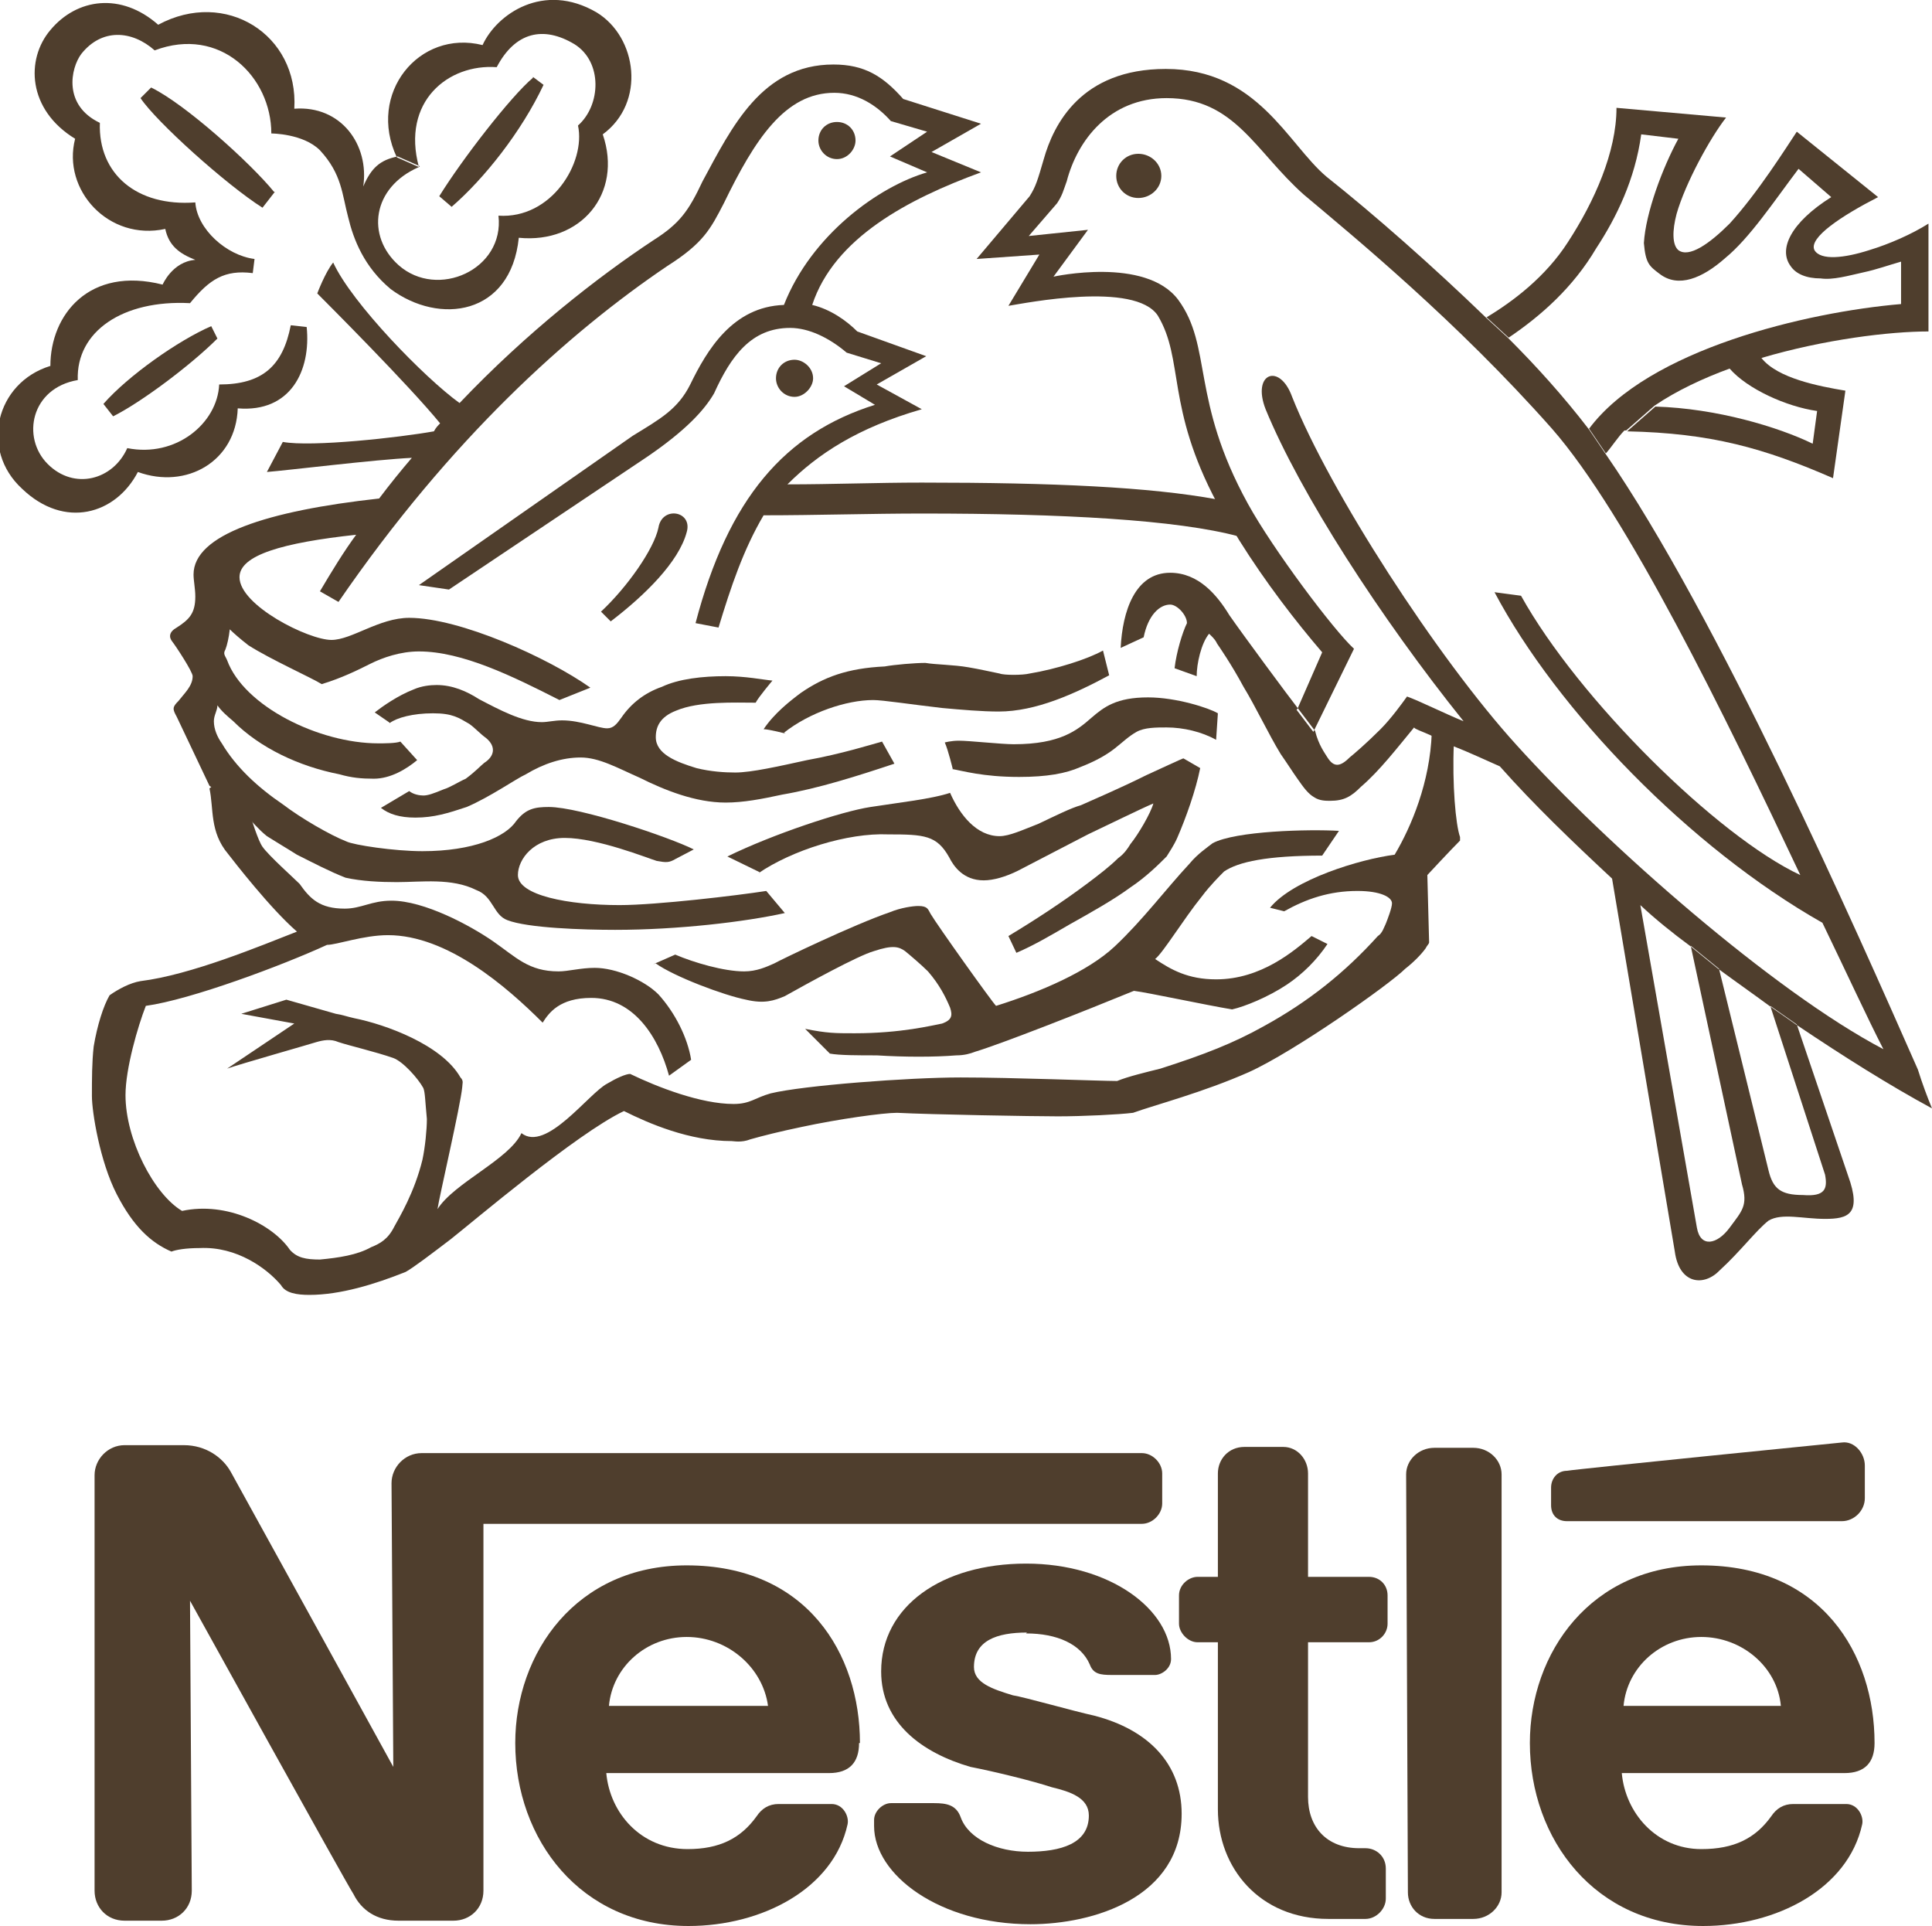
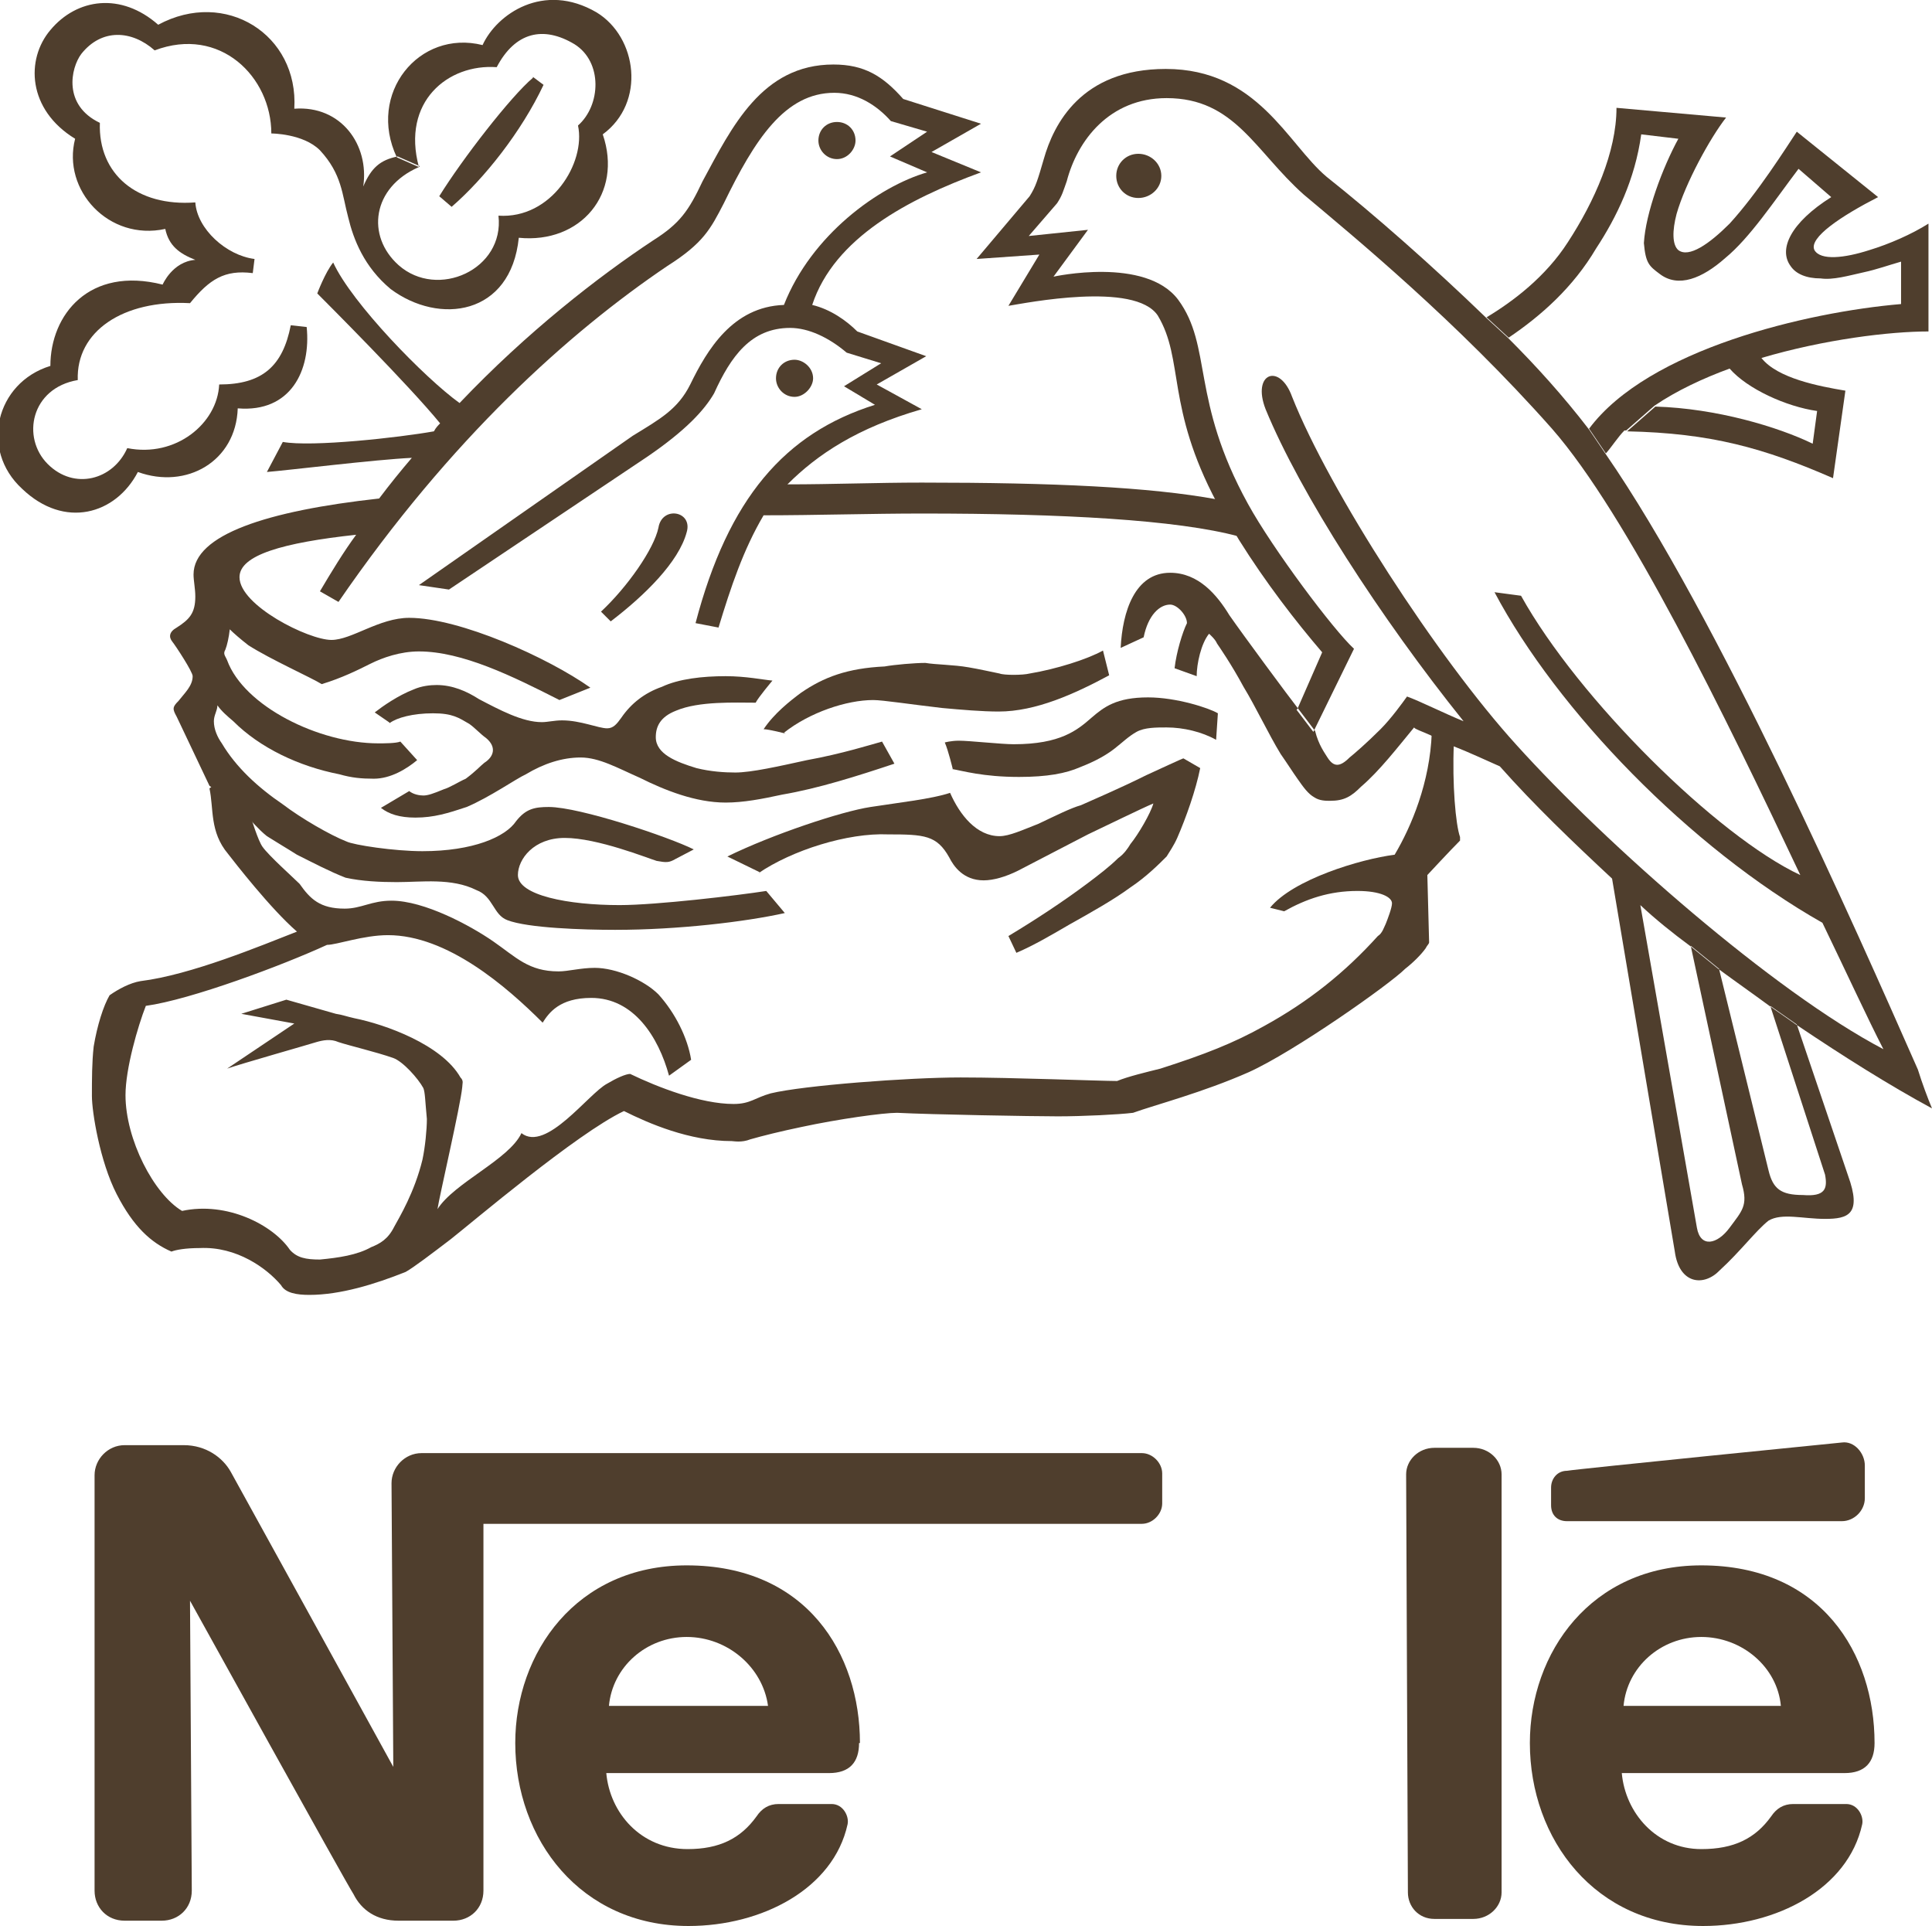
<svg xmlns="http://www.w3.org/2000/svg" id="Layer_1" data-name="Layer 1" viewBox="0 0 21.86 21.79">
  <defs>
    <style>
      .cls-1 {
        fill: #4f3e2d;
        fill-rule: evenodd;
        stroke-width: 0px;
      }
    </style>
  </defs>
  <path class="cls-1" d="M12.88,2.24c.14,0,.26-.11.26-.25s-.12-.25-.26-.25-.25.11-.25.25.11.25.25.25h0Z" />
  <path class="cls-1" d="M9.47,1.8c.12,0,.21-.11.21-.21,0-.12-.09-.21-.21-.21s-.21.09-.21.21c0,.11.09.21.21.21h0Z" />
  <path class="cls-1" d="M6.91,7.03l-.11-.11c.3-.28.6-.71.65-.95.04-.25.39-.19.32.05-.09.34-.48.72-.86,1.01h0Z" />
  <path class="cls-1" d="M4.74,1.89c-.53.23-.6.78-.23,1.11.44.39,1.2.05,1.13-.56.6.04.99-.6.9-1.02.26-.23.28-.72-.04-.92-.35-.21-.67-.14-.88.26-.55-.04-1.08.39-.88,1.13l-.25-.11c-.34-.72.25-1.45.97-1.27.16-.35.69-.72,1.29-.37.46.28.56,1.02.07,1.38.23.67-.25,1.24-.95,1.17-.09.88-.9.99-1.45.58-.3-.25-.42-.56-.48-.81-.07-.26-.07-.49-.32-.76-.19-.19-.55-.19-.55-.19,0-.64-.58-1.22-1.32-.94-.26-.23-.6-.25-.83.04-.12.16-.21.58.21.78-.02.58.42.95,1.08.9.02.3.35.6.67.64l-.02.16c-.32-.04-.49.07-.71.34-.76-.04-1.29.32-1.27.87-.53.09-.64.65-.34.95.3.3.74.18.9-.18.55.11,1.02-.28,1.04-.72.49,0,.72-.21.81-.67l.18.02c.05.49-.18.97-.78.92-.02.6-.58.92-1.13.72-.25.48-.83.65-1.31.19-.48-.44-.3-1.2.32-1.39,0-.58.44-1.13,1.27-.92,0,0,.11-.26.37-.28-.18-.07-.3-.16-.34-.35-.64.14-1.17-.44-1.02-1.02C.31,1.24.29.67.57.34.87-.02,1.37-.09,1.79.28c.76-.41,1.59.11,1.54.95.53-.04.85.41.78.88.09-.21.19-.3.39-.34l.25.11h0Z" />
  <path class="cls-1" d="M6.03.87l.12.09c-.25.53-.67,1.06-1.04,1.38l-.14-.12c.26-.42.81-1.13,1.06-1.34h0Z" />
-   <path class="cls-1" d="M2.39,3.69l.07.14c-.3.3-.86.72-1.18.88l-.11-.14c.28-.32.85-.72,1.22-.88h0Z" />
-   <path class="cls-1" d="M3.11,2.17l-.14.18c-.41-.26-1.2-.97-1.38-1.24l.12-.12c.39.19,1.13.86,1.39,1.18h0Z" />
  <path class="cls-1" d="M2.37,8.92c.05.23,0,.49.21.74.07.09.48.62.78.88-.41.16-1.2.49-1.77.56-.12.02-.25.09-.35.16-.07.12-.14.34-.18.58-.02.18-.02.37-.02.56,0,.18.09.74.28,1.11.19.37.39.55.62.65.05-.02.16-.04.32-.04.42-.02.76.23.92.42.05.09.18.11.32.11.35,0,.74-.12,1.09-.26.09-.05.3-.21.51-.37.23-.18,1.43-1.2,1.96-1.45.28.14.74.34,1.22.34.02,0,.11.02.21-.02.14-.04.34-.09.58-.14.42-.09.92-.16,1.08-.16.39.02,1.54.04,1.82.04s.69-.02.85-.04c.25-.09.79-.23,1.31-.46.51-.23,1.59-.99,1.77-1.17.09-.07.18-.16.23-.23.02-.04.04-.05.04-.07s-.02-.76-.02-.76c0,0,.26-.28.37-.39v-.04c-.05-.14-.09-.6-.07-1.06l-.25-.12c-.02.56-.23,1.06-.42,1.38-.39.05-1.15.28-1.41.6l.16.04c.25-.14.51-.23.83-.23.26,0,.39.07.39.14,0,.05-.05.18-.07.23-.02.04-.04.11-.09.14-.37.41-.78.74-1.29,1.02-.34.19-.67.32-1.17.48-.16.04-.37.09-.49.14-.19,0-1.18-.04-1.77-.04s-1.78.09-2.15.18c-.18.05-.23.12-.42.12-.37,0-.86-.19-1.17-.34-.05,0-.16.05-.26.11-.21.11-.69.78-.97.56-.14.3-.76.56-.95.86.02-.14.26-1.17.28-1.38,0-.04.02-.07-.02-.11-.21-.37-.85-.6-1.2-.67-.09-.02-.14-.04-.21-.05l-.56-.16-.51.16.6.11-.76.51c.14-.05.95-.28,1.01-.3.07-.02.16-.04.25,0,.12.04.42.11.62.18.11.04.28.23.34.34.02.05.02.14.04.35,0,.12-.02.32-.05.46-.09.37-.26.65-.32.76-.07.14-.16.19-.26.23-.16.09-.37.12-.58.14-.16,0-.26-.02-.34-.11-.19-.28-.71-.55-1.22-.44-.32-.19-.64-.81-.64-1.31,0-.3.14-.78.23-1.01.51-.07,1.55-.46,2.05-.69.11,0,.41-.11.69-.11.67,0,1.34.58,1.75.99.07-.11.19-.28.55-.28.48,0,.76.44.88.88l.25-.18c-.04-.25-.18-.53-.37-.74-.16-.16-.48-.3-.72-.3-.16,0-.3.04-.41.04-.34,0-.48-.16-.74-.34-.26-.18-.78-.46-1.15-.46-.23,0-.34.09-.53.09-.28,0-.39-.11-.51-.28-.07-.07-.35-.32-.42-.42-.05-.07-.12-.3-.16-.42l-.39-.28h0Z" />
  <path class="cls-1" d="M2.76,9.2c.09.09.16.18.26.26.11.07.23.14.34.21.18.09.37.19.55.26.18.04.39.05.58.05.28,0,.62-.05.9.09.19.07.19.28.35.34.23.09.86.11,1.22.11.71,0,1.47-.09,1.92-.19l-.21-.25c-.32.05-1.24.16-1.66.16-.58,0-1.15-.11-1.15-.34,0-.18.18-.42.53-.42.37,0,.94.23,1.04.26.11.02.14.02.21-.02l.21-.11c-.28-.14-1.29-.48-1.64-.48-.16,0-.26.02-.37.16-.12.18-.49.34-1.06.34-.32,0-.78-.07-.86-.11-.18-.07-.51-.26-.72-.42-.28-.19-.53-.42-.69-.69-.05-.07-.09-.16-.09-.25,0-.07.04-.12.04-.18.05.07.11.12.18.18.3.3.74.51,1.2.6.14.04.25.05.39.05.19,0,.37-.11.49-.21l-.19-.21c-.05.02-.18.02-.25.02-.67,0-1.52-.42-1.71-.94-.02-.05-.05-.07-.02-.12.02-.05.04-.14.05-.23.04.04.12.11.21.18.25.16.72.37.83.44.23-.07.41-.16.55-.23.14-.07.34-.14.55-.14.49,0,1.06.28,1.59.55l.35-.14c-.48-.34-1.48-.79-2.05-.79-.34,0-.65.25-.88.25-.26,0-1.04-.39-1.04-.71,0-.25.49-.39,1.32-.48-.14.19-.28.42-.41.64l.21.12c1.27-1.85,2.61-3.05,3.72-3.8.41-.26.49-.42.64-.71.35-.72.69-1.25,1.25-1.25.26,0,.48.14.64.32l.41.12-.42.28.42.18c-.55.16-1.31.71-1.62,1.5-.58.02-.87.51-1.06.9-.14.28-.34.39-.65.58l-2.42,1.69.34.05,2.24-1.5c.44-.3.65-.53.76-.72.19-.42.42-.74.86-.74.21,0,.44.11.64.28l.39.12-.42.26.35.21c-1.02.32-1.66,1.06-2.03,2.47l.26.05c.14-.46.28-.88.51-1.27.6,0,1.2-.02,1.8-.02,1.57,0,2.88.07,3.58.26l-.25-.42c-.76-.14-1.85-.19-3.34-.19-.51,0-1.01.02-1.52.02.34-.34.79-.64,1.52-.85l-.51-.28.56-.32-.78-.28c-.12-.12-.3-.25-.51-.3.25-.76,1.09-1.2,1.91-1.5l-.56-.23.56-.32-.88-.28c-.23-.26-.44-.39-.79-.39-.81,0-1.15.71-1.48,1.32-.16.34-.26.48-.56.67-.62.41-1.43,1.04-2.19,1.84-.39-.28-1.22-1.13-1.43-1.59-.09.11-.18.35-.18.35.09.09,1.04,1.04,1.39,1.47-.02.02-.05.05-.07.09-.39.07-1.38.18-1.71.12l-.18.34c.25-.02,1.22-.14,1.64-.16-.12.14-.25.3-.37.46-1.27.14-2.1.41-2.1.86,0,.07.02.16.02.25,0,.19-.07.26-.21.35-.09.05-.09.11-.05.16.04.05.23.34.23.39,0,.11-.09.19-.16.28-.07.07-.07.09-.02.18l.37.78.39.28h0Z" />
  <path class="cls-1" d="M18.38,4.87c-.07.07-.14.18-.21.26l-.19-.28c.67-.9,2.47-1.32,3.53-1.41v-.48c-.14.04-.28.09-.42.12-.18.04-.35.09-.49.07-.16,0-.28-.05-.34-.14-.14-.19,0-.49.46-.78l-.37-.32c-.28.37-.55.78-.83,1.01-.26.23-.53.34-.74.18-.12-.09-.16-.12-.18-.35.02-.34.21-.85.39-1.18l-.42-.05c-.07.51-.28.94-.51,1.29-.26.44-.62.76-.99,1.01l-.25-.23c.3-.18.67-.46.92-.85.3-.46.55-1.02.55-1.52l1.24.11c-.18.23-.46.74-.56,1.09-.05.19-.05.35.02.41.12.09.35-.07.58-.3.32-.35.64-.86.76-1.04l.92.74c-.41.21-.79.46-.72.6.07.12.34.09.62,0,.23-.07.48-.18.67-.3v1.22c-.44,0-1.18.09-1.89.3.18.23.65.32.95.37l-.14.99c-.78-.34-1.38-.51-2.33-.53l.32-.28c.69.02,1.39.23,1.78.42l.05-.37c-.35-.05-.79-.25-.99-.48-.3.11-.6.25-.85.42l-.32.28h0Z" />
  <path class="cls-1" d="M14.68,8.02l.28-.64c-.3-.35-.64-.79-.94-1.27l-.25-.42c-.58-1.09-.37-1.62-.67-2.12-.26-.39-1.5-.14-1.69-.11l.35-.58-.71.05.6-.71c.07-.11.09-.18.16-.42.11-.39.42-1.02,1.38-1.02,1.04,0,1.38.85,1.82,1.22.53.42,1.2,1.01,1.8,1.59l.25.23c.32.32.62.65.92,1.04l.19.28c1.27,1.84,2.82,5.35,3.53,6.96.05.16.11.32.16.44-.48-.26-.99-.58-1.54-.95l-.3-.21c-.19-.14-.39-.28-.58-.42l-.32-.26c-.19-.14-.39-.3-.56-.46l.64,3.65c.04.23.23.19.37,0,.14-.19.21-.25.14-.49l-.58-2.7.32.26.56,2.28c.05.21.14.28.39.28.25.02.28-.07.25-.23l-.62-1.91.3.21.58,1.71c.16.44,0,.49-.26.49-.25,0-.49-.07-.64.02-.14.11-.32.35-.55.56-.18.19-.46.16-.51-.21l-.71-4.22c-.44-.41-.88-.83-1.27-1.27-.16-.07-.35-.16-.53-.23l-.25-.12c-.11-.05-.18-.07-.19-.09-.19.23-.39.49-.6.67-.11.11-.19.16-.35.16-.05,0-.12,0-.18-.04-.07-.04-.12-.11-.19-.21-.05-.07-.12-.18-.19-.28-.14-.23-.28-.53-.42-.76-.14-.26-.28-.46-.3-.49-.02-.05-.09-.11-.09-.11-.09.11-.14.34-.14.48l-.25-.09c.02-.18.09-.41.14-.51,0-.09-.11-.21-.19-.21-.12,0-.25.12-.3.37l-.26.12c.02-.41.16-.85.56-.85.32,0,.53.25.67.48.16.23.67.92.78,1.06l.19.25c.04.16.11.25.14.3.07.11.14.11.25,0,.05-.04.19-.16.35-.32.12-.12.25-.3.3-.37.14.05.42.19.64.28-.94-1.17-1.85-2.58-2.24-3.53-.16-.41.16-.53.3-.14.42,1.06,1.64,2.95,2.54,3.94,1.02,1.13,2.91,2.79,4.15,3.44-.18-.35-.41-.85-.69-1.43-1.5-.85-3-2.4-3.71-3.74l.3.04c.65,1.17,2.22,2.72,3.16,3.16-.85-1.8-1.96-4.08-2.81-5.05-1.08-1.22-2.24-2.17-2.81-2.65-.55-.49-.78-1.09-1.55-1.09-.65,0-1.01.48-1.13.94-.04.11-.05.16-.11.25l-.32.37.67-.07-.39.53s1.04-.23,1.41.26c.39.53.14,1.13.79,2.31.28.51.97,1.43,1.2,1.64l-.46.94-.19-.25h0Z" />
  <path class="cls-1" d="M4.4,8.17l-.16-.11c.09-.07.26-.19.44-.26.09-.04.19-.05.26-.05.18,0,.34.07.48.16.23.12.49.26.71.26.07,0,.14-.02.23-.02.21,0,.41.09.51.09.07,0,.11-.05.16-.12.11-.16.26-.28.46-.35.19-.09.46-.12.72-.12.23,0,.42.04.53.05,0,0-.16.19-.19.25-.23,0-.64-.02-.9.09-.18.07-.23.18-.23.3,0,.19.23.28.46.35.16.04.32.05.44.05.18,0,.49-.07.81-.14.39-.07.74-.18.85-.21l.14.25c-.42.14-.86.28-1.27.35-.23.05-.44.09-.64.09-.34,0-.69-.14-.97-.28-.25-.11-.46-.23-.67-.23s-.42.07-.62.19c-.11.05-.41.26-.67.37-.21.07-.37.12-.58.12-.18,0-.3-.04-.39-.11l.32-.19c.05.04.12.05.16.05.05,0,.11-.02.23-.07.07-.02.18-.09.25-.12.12-.09.16-.14.21-.18.11-.07.14-.18.02-.28-.07-.05-.12-.11-.19-.16-.12-.07-.19-.12-.41-.12-.23,0-.41.05-.49.11h0Z" />
  <path class="cls-1" d="M8.89,8.3s-.19-.05-.25-.05c.12-.18.3-.32.42-.41.26-.18.53-.28.95-.3.11-.02.34-.04.46-.04.12.02.32.02.49.05.12.02.25.05.35.07.05.02.26.02.34,0,.3-.05.65-.16.83-.26l.07.28c-.39.21-.83.41-1.25.41-.19,0-.42-.02-.64-.04-.35-.04-.67-.09-.78-.09-.3,0-.72.14-1.01.37h0Z" />
  <path class="cls-1" d="M8.6,9.87l-.37-.18c.51-.25,1.29-.51,1.62-.56.32-.05.69-.09.9-.16.11.25.3.49.56.49.11,0,.26-.07.44-.14.19-.09.37-.18.48-.21.11-.05.44-.19.74-.34.11-.05.41-.19.42-.19l.19.11c-.05.25-.16.56-.26.79-.04.09-.09.16-.12.21-.09.09-.23.23-.41.35-.19.14-.44.28-.69.42-.19.11-.39.23-.6.32l-.09-.19c.3-.18.62-.39.9-.6.12-.09.25-.19.34-.28.07-.05.11-.11.14-.16.09-.11.23-.35.26-.46-.12.05-.55.26-.74.35-.23.12-.58.3-.79.41-.14.07-.28.11-.39.11-.23,0-.34-.16-.39-.26-.14-.25-.28-.26-.69-.26-.46-.02-1.09.18-1.47.44h0Z" />
  <path class="cls-1" d="M10.78,8.7s-.05-.21-.09-.3c0,0,.07-.02.16-.02.12,0,.48.04.62.04.53,0,.72-.16.88-.3.14-.12.28-.23.64-.23.32,0,.69.12.79.18l-.02.3c-.16-.09-.37-.14-.56-.14-.12,0-.25,0-.34.05-.09.05-.16.12-.25.19-.09.07-.21.14-.39.21-.16.07-.37.11-.69.11-.41,0-.64-.07-.76-.09h0Z" />
-   <path class="cls-1" d="M7.39,10.91l.25-.11c.21.09.55.19.78.19.14,0,.25-.05.34-.09.07-.04.9-.44,1.31-.58.12-.05.26-.07.32-.07.11,0,.11.04.14.09.07.12.69.99.74,1.04.51-.16,1.04-.39,1.34-.67.32-.3.58-.65.85-.94.09-.11.21-.19.26-.23.26-.14,1.09-.16,1.43-.14l-.19.28c-.62,0-.95.07-1.11.18-.05.05-.16.16-.25.28-.21.26-.44.64-.53.71.18.12.37.23.69.23.51,0,.88-.32,1.08-.49l.18.09c-.12.18-.28.34-.46.46-.21.14-.48.25-.62.28-.3-.05-.95-.19-1.11-.21-.56.23-1.5.6-1.8.69-.05.02-.12.04-.21.04-.25.02-.58.02-.9,0-.21,0-.42,0-.53-.02l-.28-.28c.25.05.34.05.56.05.53,0,.88-.09.99-.11.11-.04.12-.09.09-.18-.05-.12-.12-.26-.25-.41-.07-.07-.21-.19-.26-.23-.07-.05-.14-.07-.35,0-.18.05-.76.37-1.01.51-.12.05-.23.09-.44.04-.25-.05-.81-.26-1.02-.41h0Z" />
  <path class="cls-1" d="M8.99,4.49c.11,0,.21-.11.21-.21,0-.12-.11-.21-.21-.21-.12,0-.21.09-.21.21,0,.11.09.21.21.21h0Z" />
  <path class="cls-1" d="M16.99,16.68c0-.16-.14-.3-.32-.3h-.44c-.18,0-.32.14-.32.3l.02,4.73c0,.16.12.3.3.3h.44c.18,0,.32-.14.32-.3v-4.73h0Z" />
  <path class="cls-1" d="M17.55,16.82v.21c0,.11.07.18.18.18h3.11c.14,0,.26-.12.26-.26v-.37c0-.14-.12-.28-.26-.26,0,0-3,.3-3.11.32-.11,0-.18.09-.18.19h0Z" />
-   <path class="cls-1" d="M15.03,21.71c-.78,0-1.25-.58-1.25-1.24v-1.89h-.23c-.11,0-.21-.11-.21-.21v-.32c0-.12.11-.21.21-.21h.23v-1.17c0-.16.12-.3.3-.3h.44c.16,0,.28.14.28.3v1.17h.69c.12,0,.21.09.21.21v.32c0,.11-.09.21-.21.21h-.69v1.75c0,.34.21.58.58.58h.07c.12,0,.23.09.23.23v.34c0,.12-.11.23-.23.23h-.42Z" />
  <path class="cls-1" d="M9.73,19.72c0-1.01-.6-2.01-1.96-2.01-1.25,0-1.94.99-1.94,2.01,0,1.09.74,2.07,1.96,2.07.83,0,1.64-.42,1.8-1.15.02-.09-.05-.23-.18-.23h-.6c-.11,0-.19.05-.25.14-.18.25-.42.37-.78.37-.53,0-.88-.41-.92-.86h2.52c.23,0,.34-.12.34-.34h0ZM6.89,19.3c.04-.44.42-.78.88-.78s.86.34.92.78h-1.8Z" />
  <path class="cls-1" d="M21.21,19.72c0-1.01-.6-2.01-1.96-2.01-1.25,0-1.94.99-1.94,2.01,0,1.09.74,2.07,1.96,2.07.83,0,1.64-.42,1.8-1.15.02-.09-.05-.23-.18-.23h-.6c-.11,0-.19.05-.25.14-.18.25-.42.37-.79.37-.51,0-.86-.41-.9-.86h2.52c.23,0,.34-.12.34-.34h0ZM18.37,19.3c.04-.44.42-.78.88-.78s.86.34.9.78h-1.78Z" />
  <path class="cls-1" d="M12.93,16.44H4.77c-.19,0-.34.16-.34.34l.02,3.21s-1.75-3.18-1.84-3.34c-.09-.16-.28-.3-.53-.3h-.67c-.19,0-.34.16-.34.34v4.7c0,.19.14.34.34.34h.42c.19,0,.34-.14.34-.34l-.02-3.28s1.77,3.2,1.85,3.32c.09.18.26.3.51.3h.62c.19,0,.34-.14.34-.34v-4.15h7.45c.12,0,.23-.11.23-.23v-.34c0-.12-.11-.23-.23-.23h0Z" />
-   <path class="cls-1" d="M11.61,18.48c.35,0,.62.12.72.35.04.11.12.12.25.12h.49c.07,0,.18-.07.18-.18,0-.56-.69-1.08-1.64-1.08s-1.64.48-1.64,1.22c0,.58.46.92,1.01,1.08.26.05.71.16.92.23.21.05.42.12.42.32,0,.32-.32.41-.69.41-.34,0-.67-.14-.76-.39-.05-.14-.16-.16-.3-.16h-.49c-.09,0-.19.09-.19.19v.07c0,.55.74,1.11,1.77,1.11.71,0,1.71-.3,1.71-1.25,0-.56-.37-.95-.99-1.11-.23-.05-.79-.21-.92-.23-.23-.07-.44-.14-.44-.32,0-.3.26-.39.6-.39h0Z" />
</svg>